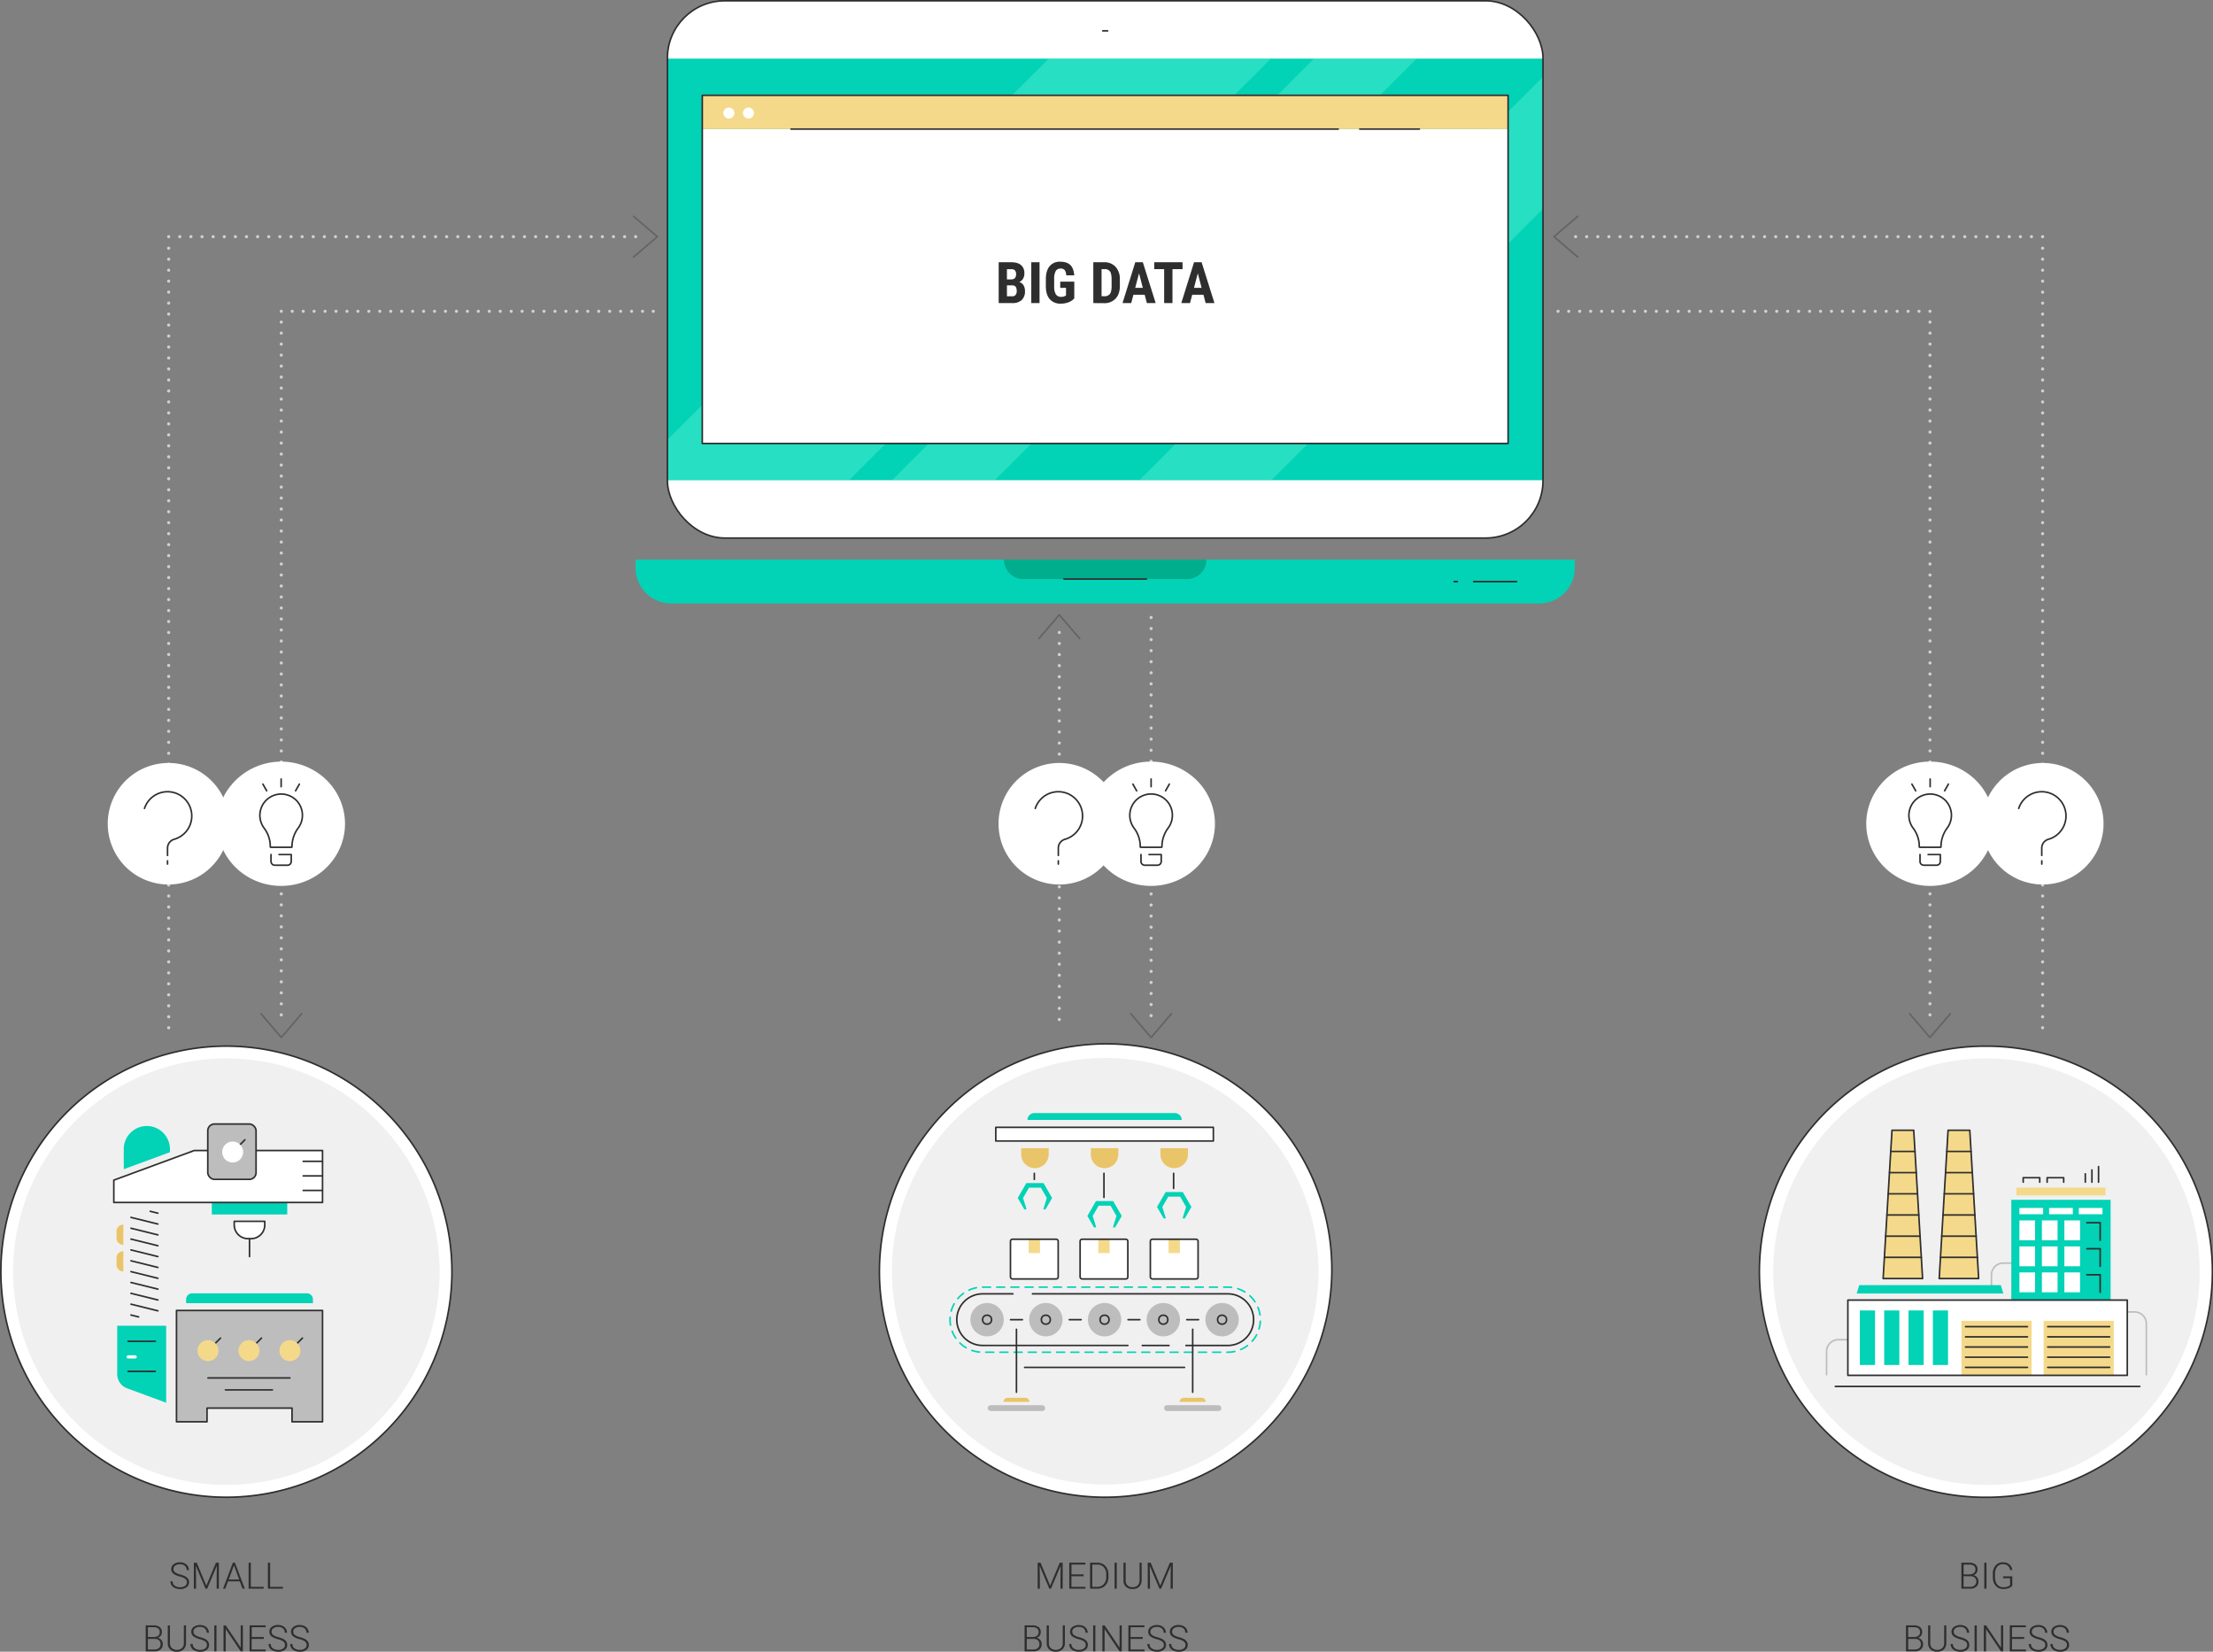
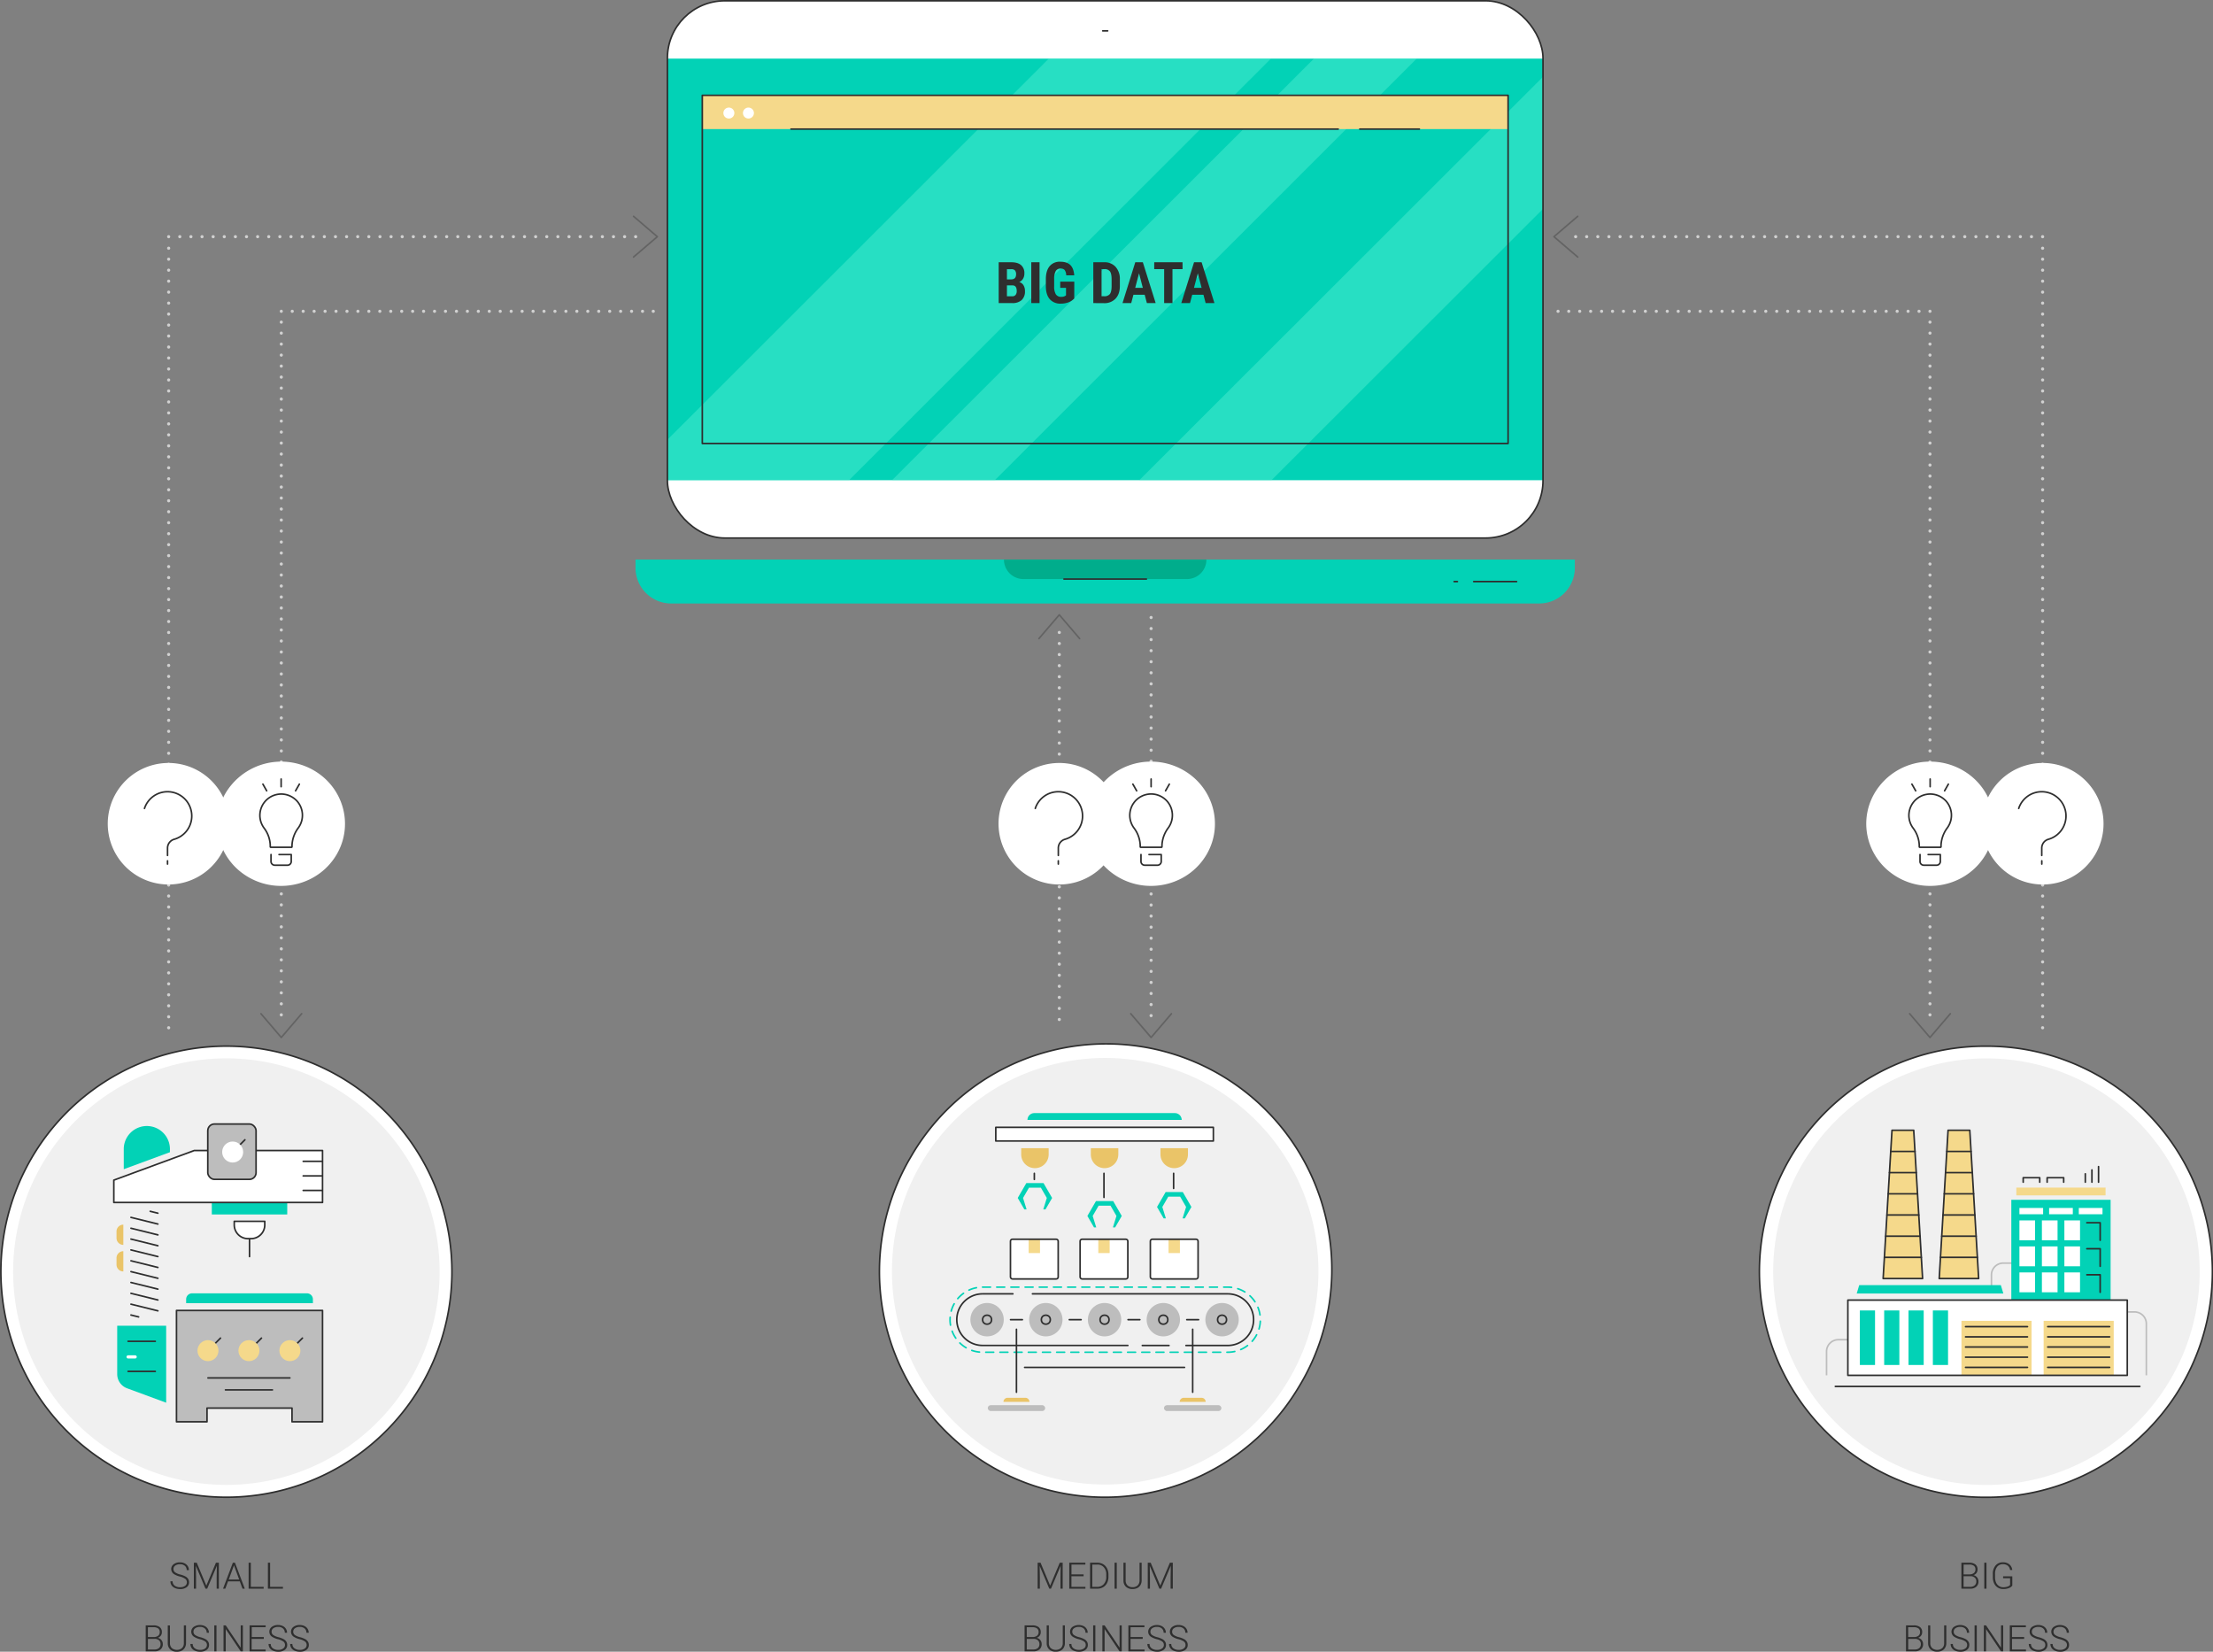
<svg xmlns="http://www.w3.org/2000/svg" id="Слой_1" data-name="Слой 1" viewBox="0 0 1401 1045.53">
  <rect x="0" y="0" width="1401" height="1045.53" fill="#808080" stroke="none" />
  <defs>
    <style>.cls-1,.cls-8{fill:#fff;}.cls-1,.cls-10,.cls-13,.cls-4{stroke:#2e2e2e;}.cls-1,.cls-10,.cls-11,.cls-13,.cls-15,.cls-16,.cls-17,.cls-18,.cls-19,.cls-20,.cls-21,.cls-3,.cls-4{stroke-linecap:round;stroke-linejoin:round;}.cls-2{fill:#f0f0f0;}.cls-11,.cls-12,.cls-15,.cls-16,.cls-17,.cls-18,.cls-19,.cls-20,.cls-21,.cls-3,.cls-4{fill:none;}.cls-3{stroke:#02d2b6;stroke-dasharray:4.99 3.99;}.cls-10,.cls-5{fill:#bdbdbd;}.cls-6{fill:#eac468;}.cls-7{fill:#02d2b6;}.cls-13,.cls-9{fill:#f5d98b;}.cls-11{stroke:#fff;}.cls-11,.cls-15,.cls-16,.cls-17,.cls-18,.cls-19,.cls-20{stroke-width:2px;}.cls-12{stroke:#bdbdbd;stroke-miterlimit:10;}.cls-14{fill:#2e2e2e;}.cls-15,.cls-16,.cls-17,.cls-18,.cls-19,.cls-20{stroke:#d1d1d1;}.cls-15{stroke-dasharray:0 7;}.cls-17{stroke-dasharray:0 6.95;}.cls-18{stroke-dasharray:0 7.04;}.cls-19{stroke-dasharray:0 6.96;}.cls-20{stroke-dasharray:0 6.93;}.cls-21{stroke:#636363;}.cls-22{opacity:0.4;}.cls-23{fill:#5ff2d6;}.cls-24{fill:#00ad8c;}</style>
  </defs>
  <title>1</title>
  <path class="cls-1" d="M626.56,927.68a142.77,142.77,0,0,0,195.69-49.75c.08-.11.14-.23.21-.34A142.79,142.79,0,1,0,577.18,731.34c-.11.21-.25.44-.38.65A142.77,142.77,0,0,0,626.56,927.68Z" />
  <path class="cls-2" d="M765.46,922.58A135,135,0,1,0,581.8,870.51,135,135,0,0,0,765.46,922.58Z" />
  <path class="cls-3" d="M622.05,814.75H777.3a20.6,20.6,0,0,1,0,41.2H622.05a20.6,20.6,0,0,1,0-41.2Z" />
  <path class="cls-4" d="M750.81,851.68H777.3a16.33,16.33,0,0,0,16.32-16.33h0A16.33,16.33,0,0,0,777.3,819H653.63" />
  <line class="cls-4" x1="723.16" y1="851.68" x2="740.07" y2="851.68" />
  <path class="cls-4" d="M641.24,819H622.05a16.33,16.33,0,0,0-16.32,16.33h0a16.33,16.33,0,0,0,16.32,16.33H714" />
  <circle class="cls-5" cx="773.66" cy="835.35" r="10.57" />
  <circle class="cls-4" cx="773.66" cy="835.35" r="2.84" />
  <circle class="cls-5" cx="736.47" cy="835.35" r="10.57" />
  <circle class="cls-4" cx="736.47" cy="835.35" r="2.84" />
  <circle class="cls-5" cx="699.28" cy="835.35" r="10.57" />
  <circle class="cls-4" cx="699.28" cy="835.35" r="2.84" />
  <circle class="cls-5" cx="662.09" cy="835.35" r="10.57" />
  <circle class="cls-4" cx="662.09" cy="835.35" r="2.84" />
  <circle class="cls-5" cx="624.9" cy="835.35" r="10.57" />
  <circle class="cls-4" cx="624.9" cy="835.35" r="2.84" />
  <rect class="cls-5" x="736.88" y="889.46" width="36.35" height="3.71" rx="1.85" ry="1.85" transform="translate(1510.12 1782.64) rotate(180)" />
  <path class="cls-6" d="M746.83,884.78h16.46a0,0,0,0,1,0,0v0a2.6,2.6,0,0,1-2.6,2.6H749.43a2.6,2.6,0,0,1-2.6-2.6v0A0,0,0,0,1,746.83,884.78Z" transform="translate(1510.12 1772.17) rotate(-180)" />
  <line class="cls-4" x1="755.06" y1="881.28" x2="755.06" y2="841.42" />
  <rect class="cls-5" x="625.32" y="889.46" width="36.35" height="3.71" rx="1.85" ry="1.85" transform="translate(1287 1782.64) rotate(-180)" />
  <path class="cls-6" d="M635.27,884.78h16.46a0,0,0,0,1,0,0v0a2.6,2.6,0,0,1-2.6,2.6H637.87a2.6,2.6,0,0,1-2.6-2.6v0A0,0,0,0,1,635.27,884.78Z" transform="translate(1287 1772.17) rotate(-180)" />
  <line class="cls-4" x1="643.5" y1="881.28" x2="643.5" y2="841.42" />
  <rect class="cls-1" x="630.41" y="713.59" width="137.74" height="8.64" transform="translate(1398.56 1435.83) rotate(-180)" />
  <path class="cls-7" d="M650.47,704.58h97.62a0,0,0,0,1,0,0v0a4.32,4.32,0,0,1-4.32,4.32h-89a4.32,4.32,0,0,1-4.32-4.32v0A0,0,0,0,1,650.47,704.58Z" transform="translate(1398.56 1413.49) rotate(-180)" />
  <rect class="cls-8" x="728.26" y="784.42" width="30.22" height="25.13" rx="1.22" ry="1.22" transform="translate(1486.74 1593.98) rotate(-180)" />
  <rect class="cls-9" x="739.78" y="784.42" width="7.19" height="8.76" />
  <rect class="cls-4" x="728.26" y="784.42" width="30.22" height="25.13" rx="1.22" ry="1.22" transform="translate(1486.74 1593.98) rotate(-180)" />
  <rect class="cls-8" x="683.79" y="784.42" width="30.22" height="25.13" rx="1.22" ry="1.22" transform="translate(1397.8 1593.98) rotate(-180)" />
  <rect class="cls-9" x="695.31" y="784.42" width="7.19" height="8.76" />
  <rect class="cls-4" x="683.79" y="784.42" width="30.22" height="25.13" rx="1.22" ry="1.22" transform="translate(1397.8 1593.98) rotate(-180)" />
  <rect class="cls-8" x="639.7" y="784.42" width="30.22" height="25.13" rx="1.22" ry="1.22" transform="translate(1309.62 1593.98) rotate(-180)" />
  <rect class="cls-9" x="651.21" y="784.42" width="7.19" height="8.76" />
  <rect class="cls-4" x="639.7" y="784.42" width="30.22" height="25.13" rx="1.22" ry="1.22" transform="translate(1309.62 1593.98) rotate(-180)" />
  <path class="cls-6" d="M655.19,726.82h0a8.7,8.7,0,0,1,8.7,8.7v3.93a0,0,0,0,1,0,0h-17.4a0,0,0,0,1,0,0v-3.93A8.7,8.7,0,0,1,655.19,726.82Z" transform="translate(1310.38 1466.26) rotate(180)" />
  <line class="cls-4" x1="654.81" y1="742.73" x2="654.81" y2="746.57" />
  <polygon class="cls-7" points="660.47 765.54 662.71 758.3 658.95 751.79 651.43 751.79 647.67 758.3 649.91 765.54 648.49 765.54 644.3 758.3 649.75 748.88 660.63 748.88 666.07 758.3 661.89 765.54 660.47 765.54" />
  <path class="cls-6" d="M743.37,726.82h0a8.7,8.7,0,0,1,8.7,8.7v3.93a0,0,0,0,1,0,0h-17.4a0,0,0,0,1,0,0v-3.93A8.7,8.7,0,0,1,743.37,726.82Z" transform="translate(1486.74 1466.26) rotate(-180)" />
  <line class="cls-4" x1="742.99" y1="742.73" x2="742.99" y2="752.26" />
  <polygon class="cls-7" points="748.65 771.24 750.89 764 747.13 757.49 739.61 757.49 735.85 764 738.09 771.24 736.67 771.24 732.49 764 737.93 754.57 748.81 754.57 754.26 764 750.08 771.24 748.65 771.24" />
  <path class="cls-6" d="M699.28,726.82h0a8.7,8.7,0,0,1,8.7,8.7v3.93a0,0,0,0,1,0,0h-17.4a0,0,0,0,1,0,0v-3.93a8.7,8.7,0,0,1,8.7-8.7Z" transform="translate(1398.56 1466.26) rotate(180)" />
  <line class="cls-4" x1="698.9" y1="742.73" x2="698.9" y2="757.95" />
  <polygon class="cls-7" points="704.56 776.93 706.8 769.69 703.04 763.18 695.52 763.18 691.76 769.69 694 776.93 692.58 776.93 688.4 769.69 693.84 760.27 704.72 760.27 710.16 769.69 705.98 776.93 704.56 776.93" />
  <line class="cls-4" x1="721.61" y1="835.35" x2="714.14" y2="835.35" />
  <line class="cls-4" x1="758.8" y1="835.35" x2="751.33" y2="835.35" />
  <line class="cls-4" x1="684.42" y1="835.35" x2="676.95" y2="835.35" />
  <line class="cls-4" x1="647.24" y1="835.35" x2="639.76" y2="835.35" />
  <line class="cls-4" x1="749.89" y1="865.56" x2="648.67" y2="865.56" />
  <path class="cls-1" d="M73.73,929.62A142.77,142.77,0,1,1,268,874.54,142.77,142.77,0,0,1,73.73,929.62Z" />
  <path class="cls-2" d="M77.53,922.82a135,135,0,1,1,183.65-52.07A135,135,0,0,1,77.53,922.82Z" />
  <rect class="cls-7" x="134.09" y="761.16" width="47.75" height="7.59" />
  <line class="cls-4" x1="157.96" y1="779.47" x2="157.96" y2="795.41" />
  <path class="cls-7" d="M107.58,729.34V727a14.62,14.62,0,0,0-29.23,0V740.1Z" />
  <path class="cls-7" d="M117.84,822.43v2.48h80.25v-2.48a3.76,3.76,0,0,0-3.76-3.76H121.6A3.76,3.76,0,0,0,117.84,822.43Z" />
  <polygon class="cls-10" points="111.73 829.51 111.73 899.99 131.06 899.99 131.06 891.31 184.87 891.31 184.87 899.99 204.19 899.99 204.19 829.51 111.73 829.51" />
  <polygon class="cls-1" points="72.06 747.01 122.97 728.27 204.19 728.27 204.19 761.16 72.06 761.16 72.06 747.01" />
  <path class="cls-6" d="M78.08,775.2h0a4.31,4.31,0,0,0-4.32,4.31v4.2A4.32,4.32,0,0,0,78.08,788h0Z" />
  <path class="cls-6" d="M78.08,792h0a4.31,4.31,0,0,0-4.32,4.31v4.2a4.31,4.31,0,0,0,4.32,4.32h0Z" />
  <path class="cls-1" d="M148.3,773.09h19.32a0,0,0,0,1,0,0v2.27a8.7,8.7,0,0,1-8.7,8.7H157a8.7,8.7,0,0,1-8.7-8.7v-2.27A0,0,0,0,1,148.3,773.09Z" />
  <line class="cls-4" x1="131.66" y1="854.95" x2="139.59" y2="847.01" />
  <circle class="cls-9" cx="131.66" cy="854.95" r="6.65" />
  <line class="cls-4" x1="157.6" y1="854.95" x2="165.53" y2="847.01" />
  <circle class="cls-9" cx="157.6" cy="854.95" r="6.65" />
  <line class="cls-4" x1="183.53" y1="854.95" x2="191.47" y2="847.01" />
  <circle class="cls-9" cx="183.53" cy="854.95" r="6.65" />
  <line class="cls-4" x1="82.91" y1="770.6" x2="99.96" y2="774.81" />
  <line class="cls-4" x1="82.91" y1="777.46" x2="99.96" y2="781.68" />
  <line class="cls-4" x1="95.1" y1="766.74" x2="99.96" y2="767.94" />
  <line class="cls-4" x1="82.91" y1="832.4" x2="87.76" y2="833.6" />
  <line class="cls-4" x1="82.91" y1="784.33" x2="99.96" y2="788.54" />
  <line class="cls-4" x1="82.91" y1="791.2" x2="99.96" y2="795.41" />
  <line class="cls-4" x1="82.91" y1="798.07" x2="99.96" y2="802.28" />
  <line class="cls-4" x1="82.91" y1="804.93" x2="99.96" y2="809.15" />
  <line class="cls-4" x1="82.91" y1="811.8" x2="99.96" y2="816.01" />
  <line class="cls-4" x1="82.91" y1="818.67" x2="99.96" y2="822.88" />
  <line class="cls-4" x1="82.91" y1="825.53" x2="99.96" y2="829.75" />
  <path class="cls-7" d="M105.2,839.18h-31v30.64a9.55,9.55,0,0,0,6.23,8.95l24.77,9.14Z" />
  <rect class="cls-10" x="131.54" y="711.49" width="30.57" height="35.04" rx="4.24" ry="4.24" />
  <line class="cls-4" x1="146.18" y1="730.35" x2="155.05" y2="721.48" />
  <circle class="cls-8" cx="147.3" cy="729.23" r="6.65" />
  <line class="cls-4" x1="203.72" y1="735.12" x2="191.94" y2="735.12" />
  <line class="cls-4" x1="203.72" y1="744.33" x2="191.94" y2="744.33" />
  <line class="cls-4" x1="203.72" y1="753.54" x2="191.94" y2="753.54" />
  <line class="cls-4" x1="131.66" y1="872.22" x2="183.53" y2="872.22" />
  <line class="cls-4" x1="142.73" y1="879.79" x2="172.46" y2="879.79" />
  <line class="cls-4" x1="81.09" y1="849.04" x2="98.31" y2="849.04" />
  <line class="cls-11" x1="81.09" y1="858.91" x2="85.58" y2="858.91" />
  <line class="cls-4" x1="81.09" y1="868.09" x2="98.31" y2="868.09" />
  <path class="cls-1" d="M1259.48,947.75A142.78,142.78,0,1,1,1256,662.22c.59,0,1.2,0,1.8,0a142.78,142.78,0,0,1,1.73,285.55Z" />
  <path class="cls-2" d="M1191.79,922.85a135,135,0,1,1,183.66-52.08A135,135,0,0,1,1191.79,922.85Z" />
  <path class="cls-12" d="M1156.35,870.58v-15.1a7.46,7.46,0,0,1,7.45-7.46H1170" />
  <path class="cls-12" d="M1260.75,814.75V807a7.45,7.45,0,0,1,7.45-7.46h6.23" />
  <path class="cls-12" d="M1358.8,870.58V837.91a7.46,7.46,0,0,0-7.46-7.45h-4.75" />
  <line class="cls-4" x1="1161.9" y1="877.6" x2="1354.67" y2="877.6" />
  <rect class="cls-7" x="1273.32" y="759.47" width="62.86" height="90.04" />
  <rect class="cls-9" x="1276.5" y="751.74" width="56.49" height="4.93" />
  <polygon class="cls-7" points="1268.27 818.78 1175.44 818.78 1177.03 813.49 1266.68 813.49 1268.27 818.78" />
  <rect class="cls-8" x="1169.84" y="822.96" width="176.89" height="47.62" />
  <rect class="cls-9" x="1293.77" y="836.07" width="44.38" height="34.51" />
  <rect class="cls-9" x="1241.76" y="836.07" width="44.38" height="34.51" />
  <rect class="cls-4" x="1169.84" y="822.96" width="176.89" height="47.62" />
  <polygon class="cls-13" points="1211.53 715.45 1197.78 715.45 1192.17 809.31 1217.15 809.31 1211.53 715.45" />
  <polygon class="cls-13" points="1247.03 715.45 1233.28 715.45 1227.67 809.31 1252.64 809.31 1247.03 715.45" />
  <line class="cls-4" x1="1216.34" y1="795.9" x2="1192.97" y2="795.9" />
  <line class="cls-4" x1="1215.54" y1="782.49" x2="1193.77" y2="782.49" />
  <line class="cls-4" x1="1214.74" y1="769.08" x2="1194.58" y2="769.08" />
  <line class="cls-4" x1="1213.94" y1="755.68" x2="1195.38" y2="755.68" />
  <line class="cls-4" x1="1213.14" y1="742.27" x2="1196.18" y2="742.27" />
  <line class="cls-4" x1="1212.34" y1="728.86" x2="1196.98" y2="728.86" />
  <line class="cls-4" x1="1251.84" y1="795.9" x2="1228.47" y2="795.9" />
  <line class="cls-4" x1="1251.04" y1="782.49" x2="1229.27" y2="782.49" />
  <line class="cls-4" x1="1250.24" y1="769.08" x2="1230.07" y2="769.08" />
  <line class="cls-4" x1="1249.44" y1="755.68" x2="1230.87" y2="755.68" />
  <line class="cls-4" x1="1248.63" y1="742.27" x2="1231.68" y2="742.27" />
  <line class="cls-4" x1="1247.83" y1="728.86" x2="1232.48" y2="728.86" />
  <rect class="cls-8" x="1278.45" y="772.51" width="9.91" height="12.57" />
  <rect class="cls-8" x="1292.68" y="772.51" width="9.91" height="12.57" />
  <rect class="cls-8" x="1306.91" y="772.51" width="9.91" height="12.57" />
  <polyline class="cls-4" points="1321.14 773.99 1329.57 773.99 1329.57 785.08" />
  <rect class="cls-8" x="1278.45" y="788.97" width="9.91" height="12.57" />
  <rect class="cls-8" x="1292.68" y="788.97" width="9.91" height="12.57" />
  <rect class="cls-8" x="1306.91" y="788.97" width="9.91" height="12.57" />
  <polyline class="cls-4" points="1321.14 790.45 1329.57 790.45 1329.57 801.55" />
  <rect class="cls-8" x="1278.45" y="805.44" width="9.91" height="12.57" />
  <rect class="cls-8" x="1292.68" y="805.44" width="9.91" height="12.57" />
  <rect class="cls-8" x="1306.91" y="805.44" width="9.91" height="12.57" />
  <polyline class="cls-4" points="1321.14 806.92 1329.57 806.92 1329.57 818.01" />
  <rect class="cls-8" x="1278.45" y="764.64" width="15" height="3.97" />
  <rect class="cls-8" x="1297.25" y="764.64" width="15" height="3.97" />
  <rect class="cls-8" x="1316.05" y="764.64" width="15" height="3.97" />
  <polyline class="cls-4" points="1291.31 748.31 1291.31 745.48 1280.84 745.48 1280.84 748.31" />
  <polyline class="cls-4" points="1306.47 748.31 1306.47 745.48 1296 745.48 1296 748.31" />
  <line class="cls-4" x1="1328.54" y1="748.31" x2="1328.54" y2="738.45" />
  <line class="cls-4" x1="1324.35" y1="748.31" x2="1324.35" y2="740.55" />
  <line class="cls-4" x1="1320.16" y1="748.31" x2="1320.16" y2="743.01" />
  <line class="cls-4" x1="1244.35" y1="839.77" x2="1283.55" y2="839.77" />
  <line class="cls-4" x1="1244.35" y1="846.21" x2="1283.55" y2="846.21" />
  <line class="cls-4" x1="1244.35" y1="852.65" x2="1283.55" y2="852.65" />
  <line class="cls-4" x1="1244.35" y1="859.09" x2="1283.55" y2="859.09" />
  <line class="cls-4" x1="1244.35" y1="865.53" x2="1283.55" y2="865.53" />
  <line class="cls-4" x1="1296.37" y1="839.77" x2="1335.56" y2="839.77" />
  <line class="cls-4" x1="1296.37" y1="846.21" x2="1335.56" y2="846.21" />
  <line class="cls-4" x1="1296.37" y1="852.65" x2="1335.56" y2="852.65" />
  <line class="cls-4" x1="1296.37" y1="859.09" x2="1335.56" y2="859.09" />
  <line class="cls-4" x1="1296.37" y1="865.53" x2="1335.56" y2="865.53" />
  <rect class="cls-7" x="1177.43" y="829.51" width="9.61" height="34.51" />
  <rect class="cls-7" x="1192.83" y="829.51" width="9.61" height="34.51" />
  <rect class="cls-7" x="1208.24" y="829.51" width="9.61" height="34.51" />
  <rect class="cls-7" x="1223.65" y="829.51" width="9.61" height="34.51" />
  <path class="cls-14" d="M118.31,1001.59a2.66,2.66,0,0,0-1-2.17,10.18,10.18,0,0,0-3.52-1.51,12.33,12.33,0,0,1-3.73-1.57,3.78,3.78,0,0,1-.11-6.2,6.35,6.35,0,0,1,4-1.19,6.61,6.61,0,0,1,2.93.64,4.86,4.86,0,0,1,2,1.76,4.65,4.65,0,0,1,.71,2.52h-1.4a3.5,3.5,0,0,0-1.15-2.72,4.53,4.53,0,0,0-3.1-1,4.91,4.91,0,0,0-3,.84,2.66,2.66,0,0,0-1.12,2.2,2.5,2.5,0,0,0,1,2.05,9.18,9.18,0,0,0,3.22,1.4,15.1,15.1,0,0,1,3.36,1.25,5,5,0,0,1,1.72,1.56,3.9,3.9,0,0,1,.57,2.13,3.72,3.72,0,0,1-1.55,3.12,6.59,6.59,0,0,1-4.1,1.18,8.1,8.1,0,0,1-3.19-.62,5,5,0,0,1-2.21-1.74,4.53,4.53,0,0,1-.75-2.57h1.39a3.31,3.31,0,0,0,1.3,2.75,5.51,5.51,0,0,0,3.46,1,5.19,5.19,0,0,0,3.09-.84A2.67,2.67,0,0,0,118.31,1001.59Z" />
  <path class="cls-14" d="M124.55,989.18l6.07,14.52,6.09-14.52h1.85v16.45h-1.39v-7.16l.12-7.35-6.13,14.51h-1.07L124,991.18l.12,7.24v7.21h-1.39V989.18Z" />
  <path class="cls-14" d="M151.82,1001h-7.47l-1.7,4.62H141.2l6.22-16.45h1.33l6.22,16.45h-1.44Zm-7-1.17h6.6l-3.3-9Z" />
  <path class="cls-14" d="M158.79,1004.46h8.13v1.17h-9.53V989.18h1.4Z" />
  <path class="cls-14" d="M171,1004.46h8.13v1.17h-9.53V989.18H171Z" />
  <path class="cls-14" d="M92.25,1045.3v-16.45h4.86a6.31,6.31,0,0,1,4,1.09,3.88,3.88,0,0,1,1.37,3.22,3.61,3.61,0,0,1-.7,2.22,3.78,3.78,0,0,1-1.9,1.35,4,4,0,0,1,3.19,3.94,4.26,4.26,0,0,1-1.41,3.4,5.77,5.77,0,0,1-3.92,1.23Zm1.39-9.07h3.8a4.33,4.33,0,0,0,2.69-.82,2.81,2.81,0,0,0,1-2.3,2.74,2.74,0,0,0-1-2.33,4.93,4.93,0,0,0-3-.76H93.64Zm0,1.17v6.72h4.17a4.2,4.2,0,0,0,2.83-.9,3.17,3.17,0,0,0,1-2.52,3.07,3.07,0,0,0-1-2.41,4,4,0,0,0-2.77-.89Z" />
  <path class="cls-14" d="M117.77,1028.85v11.23A5.62,5.62,0,0,1,117,1043a4.78,4.78,0,0,1-2,1.89,6.49,6.49,0,0,1-3,.67,6,6,0,0,1-4.17-1.42,5.24,5.24,0,0,1-1.62-3.93v-11.33h1.38V1040a4.27,4.27,0,0,0,1.19,3.22,5.08,5.08,0,0,0,6.44,0,4.31,4.31,0,0,0,1.18-3.21v-11.14Z" />
  <path class="cls-14" d="M131,1041.25a2.66,2.66,0,0,0-1-2.16,10.27,10.27,0,0,0-3.52-1.51,12.33,12.33,0,0,1-3.73-1.57,3.8,3.8,0,0,1-.12-6.21,7.19,7.19,0,0,1,6.91-.54,4.79,4.79,0,0,1,2,1.76,4.65,4.65,0,0,1,.71,2.52h-1.4a3.47,3.47,0,0,0-1.16-2.72,4.5,4.5,0,0,0-3.09-1,4.91,4.91,0,0,0-3,.84,2.62,2.62,0,0,0-1.12,2.2,2.5,2.5,0,0,0,1,2.05,9.37,9.37,0,0,0,3.22,1.4,15.19,15.19,0,0,1,3.35,1.25,4.69,4.69,0,0,1,1.72,1.56,3.82,3.82,0,0,1,.58,2.13,3.71,3.71,0,0,1-1.56,3.12,6.62,6.62,0,0,1-4.09,1.18,8,8,0,0,1-3.2-.63,4.85,4.85,0,0,1-2.2-1.74,4.48,4.48,0,0,1-.75-2.56H122a3.25,3.25,0,0,0,1.3,2.74,5.52,5.52,0,0,0,3.46,1,5.07,5.07,0,0,0,3.08-.85A2.63,2.63,0,0,0,131,1041.25Z" />
  <path class="cls-14" d="M137.05,1045.3h-1.39v-16.45h1.39Z" />
  <path class="cls-14" d="M153.76,1045.3h-1.38l-9.47-14.08v14.08h-1.4v-16.45h1.4l9.48,14.09v-14.09h1.37Z" />
  <path class="cls-14" d="M167,1037.41h-7.69v6.71h8.85v1.18H158v-16.45h10.18V1030h-8.79v6.22H167Z" />
  <path class="cls-14" d="M180.43,1041.25a2.66,2.66,0,0,0-1-2.16,10.36,10.36,0,0,0-3.52-1.51,12.22,12.22,0,0,1-3.73-1.57,3.8,3.8,0,0,1-.12-6.21,6.43,6.43,0,0,1,4-1.18,6.51,6.51,0,0,1,2.94.64,4.71,4.71,0,0,1,2,1.76,4.58,4.58,0,0,1,.72,2.52h-1.41a3.46,3.46,0,0,0-1.15-2.72,4.51,4.51,0,0,0-3.1-1,4.88,4.88,0,0,0-3,.84,2.62,2.62,0,0,0-1.12,2.2,2.49,2.49,0,0,0,1,2.05,9.52,9.52,0,0,0,3.23,1.4,15.19,15.19,0,0,1,3.35,1.25,4.77,4.77,0,0,1,1.72,1.56,3.82,3.82,0,0,1,.58,2.13,3.71,3.71,0,0,1-1.56,3.12,6.62,6.62,0,0,1-4.09,1.18,8,8,0,0,1-3.2-.63,4.85,4.85,0,0,1-2.2-1.74,4.48,4.48,0,0,1-.75-2.56h1.39a3.25,3.25,0,0,0,1.3,2.74,5.5,5.5,0,0,0,3.46,1,5.07,5.07,0,0,0,3.08-.85A2.63,2.63,0,0,0,180.43,1041.25Z" />
  <path class="cls-14" d="M194.14,1041.25a2.66,2.66,0,0,0-1-2.16,10.2,10.2,0,0,0-3.51-1.51,12.22,12.22,0,0,1-3.73-1.57,3.8,3.8,0,0,1-.12-6.21,6.43,6.43,0,0,1,4-1.18,6.51,6.51,0,0,1,2.94.64,4.71,4.71,0,0,1,2,1.76,4.58,4.58,0,0,1,.72,2.52H194a3.46,3.46,0,0,0-1.15-2.72,4.51,4.51,0,0,0-3.1-1,4.88,4.88,0,0,0-3,.84,2.62,2.62,0,0,0-1.12,2.2,2.49,2.49,0,0,0,1,2.05,9.43,9.43,0,0,0,3.23,1.4,15.19,15.19,0,0,1,3.35,1.25,4.77,4.77,0,0,1,1.72,1.56,3.9,3.9,0,0,1,.58,2.13,3.71,3.71,0,0,1-1.56,3.12,6.62,6.62,0,0,1-4.09,1.18,8,8,0,0,1-3.2-.63,4.79,4.79,0,0,1-2.2-1.74,4.48,4.48,0,0,1-.75-2.56h1.39a3.25,3.25,0,0,0,1.3,2.74,5.5,5.5,0,0,0,3.46,1,5.09,5.09,0,0,0,3.08-.85A2.63,2.63,0,0,0,194.14,1041.25Z" />
  <path class="cls-14" d="M658.75,989.18l6.07,14.52,6.09-14.52h1.85v16.45h-1.39v-7.16l.11-7.35-6.12,14.51h-1.07l-6.11-14.45.12,7.24v7.21h-1.39V989.18Z" />
  <path class="cls-14" d="M686,997.75h-7.7v6.71h8.85v1.17H676.93V989.18h10.19v1.18h-8.8v6.21H686Z" />
  <path class="cls-14" d="M690.1,1005.63V989.18h4.6a7.2,7.2,0,0,1,3.63.92,6.44,6.44,0,0,1,2.5,2.64,8.29,8.29,0,0,1,.9,3.91v1.51a8.38,8.38,0,0,1-.89,3.91,6.42,6.42,0,0,1-2.52,2.64,7.44,7.44,0,0,1-3.72.92Zm1.39-15.27v14.1h3.12a5.38,5.38,0,0,0,4.17-1.73,6.64,6.64,0,0,0,1.57-4.66v-1.45a6.54,6.54,0,0,0-1.55-4.55,5.27,5.27,0,0,0-4.08-1.71Z" />
  <path class="cls-14" d="M707,1005.63h-1.39V989.18H707Z" />
  <path class="cls-14" d="M722.75,989.18v11.23a5.71,5.71,0,0,1-.73,2.89,4.83,4.83,0,0,1-2,1.9,6.61,6.61,0,0,1-3,.66,6,6,0,0,1-4.16-1.42,5.15,5.15,0,0,1-1.62-3.93V989.18h1.38v11.13a4.29,4.29,0,0,0,1.18,3.23,4.46,4.46,0,0,0,3.22,1.14,4.41,4.41,0,0,0,3.22-1.15,4.31,4.31,0,0,0,1.18-3.21V989.18Z" />
  <path class="cls-14" d="M728.47,989.18l6.07,14.52,6.09-14.52h1.85v16.45h-1.39v-7.16l.12-7.35-6.13,14.51H734l-6.11-14.45.12,7.24v7.21h-1.39V989.18Z" />
  <path class="cls-14" d="M648.64,1045.3v-16.45h4.86a6.31,6.31,0,0,1,4,1.09,3.88,3.88,0,0,1,1.37,3.22,3.61,3.61,0,0,1-.7,2.22,3.78,3.78,0,0,1-1.9,1.35,4,4,0,0,1,3.19,3.94,4.26,4.26,0,0,1-1.41,3.4,5.77,5.77,0,0,1-3.92,1.23Zm1.39-9.07h3.8a4.33,4.33,0,0,0,2.69-.82,2.81,2.81,0,0,0,1-2.3,2.74,2.74,0,0,0-1-2.33,4.93,4.93,0,0,0-3-.76H650Zm0,1.17v6.72h4.17a4.2,4.2,0,0,0,2.83-.9,3.16,3.16,0,0,0,1-2.52,3.06,3.06,0,0,0-1-2.41,4,4,0,0,0-2.77-.89Z" />
  <path class="cls-14" d="M674.16,1028.85v11.23a5.62,5.62,0,0,1-.74,2.89,4.78,4.78,0,0,1-2,1.89,6.49,6.49,0,0,1-3,.67,6,6,0,0,1-4.17-1.42,5.24,5.24,0,0,1-1.62-3.93v-11.33H664V1040a4.27,4.27,0,0,0,1.19,3.22,5.08,5.08,0,0,0,6.44,0,4.31,4.31,0,0,0,1.18-3.21v-11.14Z" />
  <path class="cls-14" d="M687.35,1041.25a2.66,2.66,0,0,0-1-2.16,10.27,10.27,0,0,0-3.52-1.51,12.33,12.33,0,0,1-3.73-1.57,3.8,3.8,0,0,1-.12-6.21,7.19,7.19,0,0,1,6.91-.54,4.79,4.79,0,0,1,2,1.76,4.65,4.65,0,0,1,.71,2.52h-1.4a3.47,3.47,0,0,0-1.16-2.72,4.5,4.5,0,0,0-3.09-1,4.91,4.91,0,0,0-3,.84,2.62,2.62,0,0,0-1.12,2.2,2.5,2.5,0,0,0,1,2.05,9.37,9.37,0,0,0,3.22,1.4,15.19,15.19,0,0,1,3.35,1.25,4.69,4.69,0,0,1,1.72,1.56,3.82,3.82,0,0,1,.58,2.13,3.71,3.71,0,0,1-1.56,3.12,6.62,6.62,0,0,1-4.09,1.18,8,8,0,0,1-3.2-.63,4.85,4.85,0,0,1-2.2-1.74,4.48,4.48,0,0,1-.75-2.56h1.39a3.25,3.25,0,0,0,1.3,2.74,5.52,5.52,0,0,0,3.46,1,5.07,5.07,0,0,0,3.08-.85A2.63,2.63,0,0,0,687.35,1041.25Z" />
  <path class="cls-14" d="M693.44,1045.3h-1.39v-16.45h1.39Z" />
  <path class="cls-14" d="M710.15,1045.3h-1.39l-9.46-14.08v14.08h-1.4v-16.45h1.4l9.48,14.09v-14.09h1.37Z" />
  <path class="cls-14" d="M723.42,1037.41h-7.69v6.71h8.85v1.18H714.34v-16.45h10.18V1030h-8.79v6.22h7.69Z" />
  <path class="cls-14" d="M736.82,1041.25a2.66,2.66,0,0,0-1-2.16,10.27,10.27,0,0,0-3.52-1.51,12.22,12.22,0,0,1-3.73-1.57,3.8,3.8,0,0,1-.12-6.21,7.19,7.19,0,0,1,6.91-.54,4.71,4.71,0,0,1,2,1.76,4.58,4.58,0,0,1,.72,2.52h-1.41a3.46,3.46,0,0,0-1.15-2.72,4.51,4.51,0,0,0-3.1-1,4.9,4.9,0,0,0-3,.84,2.62,2.62,0,0,0-1.12,2.2,2.47,2.47,0,0,0,1,2.05,9.37,9.37,0,0,0,3.22,1.4,15.19,15.19,0,0,1,3.35,1.25,4.77,4.77,0,0,1,1.72,1.56,3.82,3.82,0,0,1,.58,2.13,3.71,3.71,0,0,1-1.56,3.12,6.62,6.62,0,0,1-4.09,1.18,8,8,0,0,1-3.2-.63,4.85,4.85,0,0,1-2.2-1.74,4.48,4.48,0,0,1-.75-2.56h1.39a3.25,3.25,0,0,0,1.3,2.74,5.5,5.5,0,0,0,3.46,1,5.07,5.07,0,0,0,3.08-.85A2.63,2.63,0,0,0,736.82,1041.25Z" />
  <path class="cls-14" d="M750.52,1041.25a2.63,2.63,0,0,0-1-2.16,10.2,10.2,0,0,0-3.51-1.51,12.22,12.22,0,0,1-3.73-1.57,3.8,3.8,0,0,1-.12-6.21,6.43,6.43,0,0,1,4-1.18,6.51,6.51,0,0,1,2.94.64,4.71,4.71,0,0,1,2,1.76,4.57,4.57,0,0,1,.71,2.52h-1.4a3.46,3.46,0,0,0-1.15-2.72,4.51,4.51,0,0,0-3.1-1,4.88,4.88,0,0,0-3,.84,2.62,2.62,0,0,0-1.12,2.2,2.49,2.49,0,0,0,1,2.05,9.43,9.43,0,0,0,3.23,1.4,15.19,15.19,0,0,1,3.35,1.25,4.77,4.77,0,0,1,1.72,1.56,3.9,3.9,0,0,1,.58,2.13,3.71,3.71,0,0,1-1.56,3.12,6.62,6.62,0,0,1-4.09,1.18,8,8,0,0,1-3.2-.63,4.79,4.79,0,0,1-2.2-1.74,4.48,4.48,0,0,1-.75-2.56h1.39a3.25,3.25,0,0,0,1.3,2.74,5.5,5.5,0,0,0,3.46,1,5.09,5.09,0,0,0,3.08-.85A2.63,2.63,0,0,0,750.52,1041.25Z" />
  <path class="cls-14" d="M1241.71,1005.63V989.18h4.86a6.29,6.29,0,0,1,4,1.09,3.85,3.85,0,0,1,1.37,3.22,3.66,3.66,0,0,1-.69,2.22,3.81,3.81,0,0,1-1.91,1.35,4,4,0,0,1,3.19,3.94,4.29,4.29,0,0,1-1.41,3.41,5.79,5.79,0,0,1-3.91,1.22Zm1.39-9.07h3.8a4.3,4.3,0,0,0,2.7-.82,2.82,2.82,0,0,0,1-2.29,2.75,2.75,0,0,0-1-2.34,4.91,4.91,0,0,0-3-.75h-3.47Zm0,1.17v6.73h4.17a4.18,4.18,0,0,0,2.83-.91,3.17,3.17,0,0,0,1.05-2.52,3,3,0,0,0-1-2.41,4,4,0,0,0-2.76-.89Z" />
  <path class="cls-14" d="M1257.59,1005.63h-1.39V989.18h1.39Z" />
  <path class="cls-14" d="M1273.94,1003.68a4.7,4.7,0,0,1-2.27,1.6,9.68,9.68,0,0,1-3.45.58,6.4,6.4,0,0,1-3.44-.93,6.19,6.19,0,0,1-2.33-2.62,8.79,8.79,0,0,1-.83-3.89v-2.08a7.89,7.89,0,0,1,1.73-5.4,5.85,5.85,0,0,1,4.64-2,6.17,6.17,0,0,1,4.09,1.3,5.31,5.31,0,0,1,1.84,3.56h-1.39a4.26,4.26,0,0,0-1.47-2.75,4.77,4.77,0,0,0-3.06-.93,4.48,4.48,0,0,0-3.65,1.64,7.07,7.07,0,0,0-1.34,4.62v2a8.23,8.23,0,0,0,.63,3.32,5.13,5.13,0,0,0,1.83,2.23,4.85,4.85,0,0,0,2.75.79,7.77,7.77,0,0,0,3.08-.56,3.31,3.31,0,0,0,1.24-.87V999h-4.42v-1.18h5.82Z" />
  <path class="cls-14" d="M1206.65,1045.3v-16.45h4.86a6.29,6.29,0,0,1,4,1.09,3.85,3.85,0,0,1,1.37,3.22,3.66,3.66,0,0,1-.69,2.22,3.81,3.81,0,0,1-1.91,1.35,4,4,0,0,1,3.19,3.94,4.26,4.26,0,0,1-1.41,3.4,5.75,5.75,0,0,1-3.91,1.23Zm1.39-9.07h3.8a4.36,4.36,0,0,0,2.7-.82,2.83,2.83,0,0,0,1-2.3,2.74,2.74,0,0,0-1-2.33,4.91,4.91,0,0,0-3-.76H1208Zm0,1.17v6.72h4.17a4.18,4.18,0,0,0,2.83-.9,3.17,3.17,0,0,0,1-2.52,3,3,0,0,0-1-2.41,4,4,0,0,0-2.76-.89Z" />
  <path class="cls-14" d="M1232.17,1028.85v11.23a5.61,5.61,0,0,1-.73,2.89,4.78,4.78,0,0,1-2,1.89,6.56,6.56,0,0,1-3,.67,6,6,0,0,1-4.16-1.42,5.24,5.24,0,0,1-1.62-3.93v-11.33H1222V1040a4.27,4.27,0,0,0,1.18,3.22,5.08,5.08,0,0,0,6.44,0,4.27,4.27,0,0,0,1.18-3.21v-11.14Z" />
  <path class="cls-14" d="M1245.36,1041.25a2.66,2.66,0,0,0-1-2.16,10.2,10.2,0,0,0-3.51-1.51,12.1,12.1,0,0,1-3.73-1.57,3.79,3.79,0,0,1-.12-6.21,7.17,7.17,0,0,1,6.9-.54,4.73,4.73,0,0,1,2,1.76,4.65,4.65,0,0,1,.71,2.52h-1.4a3.46,3.46,0,0,0-1.15-2.72,4.51,4.51,0,0,0-3.1-1,4.91,4.91,0,0,0-3,.84,2.64,2.64,0,0,0-1.11,2.2,2.49,2.49,0,0,0,1,2.05,9.37,9.37,0,0,0,3.22,1.4,15.1,15.1,0,0,1,3.36,1.25,4.86,4.86,0,0,1,1.72,1.56,3.9,3.9,0,0,1,.57,2.13,3.72,3.72,0,0,1-1.55,3.12,6.65,6.65,0,0,1-4.1,1.18,7.93,7.93,0,0,1-3.19-.63,4.79,4.79,0,0,1-2.2-1.74,4.41,4.41,0,0,1-.76-2.56h1.39a3.28,3.28,0,0,0,1.3,2.74,5.52,5.52,0,0,0,3.46,1,5.12,5.12,0,0,0,3.09-.85A2.65,2.65,0,0,0,1245.36,1041.25Z" />
  <path class="cls-14" d="M1251.45,1045.3h-1.39v-16.45h1.39Z" />
  <path class="cls-14" d="M1268.17,1045.3h-1.39l-9.46-14.08v14.08h-1.4v-16.45h1.4l9.47,14.09v-14.09h1.38Z" />
  <path class="cls-14" d="M1281.44,1037.41h-7.7v6.71h8.85v1.18h-10.24v-16.45h10.18V1030h-8.79v6.22h7.7Z" />
  <path class="cls-14" d="M1294.83,1041.25a2.66,2.66,0,0,0-1-2.16,10.18,10.18,0,0,0-3.52-1.51,12.14,12.14,0,0,1-3.72-1.57,3.79,3.79,0,0,1-.12-6.21,7.17,7.17,0,0,1,6.9-.54,4.79,4.79,0,0,1,2,1.76,4.65,4.65,0,0,1,.71,2.52h-1.4a3.5,3.5,0,0,0-1.15-2.72,4.53,4.53,0,0,0-3.1-1,4.91,4.91,0,0,0-3,.84,2.65,2.65,0,0,0-1.12,2.2,2.5,2.5,0,0,0,1,2.05,9.37,9.37,0,0,0,3.22,1.4,15.1,15.1,0,0,1,3.36,1.25,4.86,4.86,0,0,1,1.72,1.56,3.9,3.9,0,0,1,.57,2.13,3.72,3.72,0,0,1-1.55,3.12,6.65,6.65,0,0,1-4.1,1.18,7.93,7.93,0,0,1-3.19-.63,4.82,4.82,0,0,1-2.21-1.74,4.48,4.48,0,0,1-.75-2.56h1.39a3.28,3.28,0,0,0,1.3,2.74,5.52,5.52,0,0,0,3.46,1,5.12,5.12,0,0,0,3.09-.85A2.65,2.65,0,0,0,1294.83,1041.25Z" />
  <path class="cls-14" d="M1308.54,1041.25a2.66,2.66,0,0,0-1-2.16,10.18,10.18,0,0,0-3.52-1.51,12.14,12.14,0,0,1-3.72-1.57,3.79,3.79,0,0,1-.12-6.21,7.17,7.17,0,0,1,6.9-.54,4.73,4.73,0,0,1,2,1.76,4.65,4.65,0,0,1,.71,2.52h-1.4a3.5,3.5,0,0,0-1.15-2.72,4.53,4.53,0,0,0-3.1-1,4.91,4.91,0,0,0-3,.84,2.65,2.65,0,0,0-1.12,2.2,2.5,2.5,0,0,0,1,2.05,9.37,9.37,0,0,0,3.22,1.4,15.1,15.1,0,0,1,3.36,1.25,4.86,4.86,0,0,1,1.72,1.56,3.9,3.9,0,0,1,.57,2.13,3.72,3.72,0,0,1-1.55,3.12,6.65,6.65,0,0,1-4.1,1.18,7.93,7.93,0,0,1-3.19-.63,4.82,4.82,0,0,1-2.21-1.74,4.48,4.48,0,0,1-.75-2.56h1.39a3.28,3.28,0,0,0,1.3,2.74,5.52,5.52,0,0,0,3.46,1,5.12,5.12,0,0,0,3.09-.85A2.65,2.65,0,0,0,1308.54,1041.25Z" />
  <line class="cls-15" x1="670.61" y1="400.34" x2="670.61" y2="652.02" />
  <line class="cls-15" x1="728.74" y1="390.87" x2="728.74" y2="645.52" />
  <path class="cls-8" d="M651.86,555a38.46,38.46,0,1,1,52.34-14.84A38.45,38.45,0,0,1,651.86,555Z" />
  <path class="cls-4" d="M655.41,511.73a15.35,15.35,0,1,1,18.83,19.53A5.8,5.8,0,0,0,670,536.8v4.67" />
  <line class="cls-4" x1="669.99" y1="544.9" x2="669.99" y2="546.96" />
  <path class="cls-8" d="M709,555.79c-19.5-10.59-26.49-34.55-15.6-53.52a40.66,40.66,0,0,1,35.35-20.17,41.07,41.07,0,0,1,19.66,5c19.51,10.59,26.49,34.55,15.61,53.51S728.53,566.37,709,555.79Z" />
  <path class="cls-4" d="M738.21,506.48A13.49,13.49,0,0,0,718,524.25a19.29,19.29,0,0,1,3.86,11.62V536a.32.32,0,0,0,.32.32h13.1a.32.32,0,0,0,.32-.32v-.16a18.92,18.92,0,0,1,.26-3.11,19.87,19.87,0,0,1,3.71-8.66,13.5,13.5,0,0,0-1.37-17.62Z" />
  <path class="cls-4" d="M722.33,540.93v4.36a2.37,2.37,0,0,0,2.38,2.38h8.06a2.38,2.38,0,0,0,2.38-2.38v-4.36h-7.72" />
  <line class="cls-4" x1="728.74" y1="497.97" x2="728.74" y2="493.12" />
  <line class="cls-4" x1="719.59" y1="500.58" x2="717.2" y2="496.36" />
  <line class="cls-4" x1="737.88" y1="500.58" x2="740.28" y2="496.36" />
  <line class="cls-16" x1="106.78" y1="650.57" x2="106.78" y2="650.57" />
  <line class="cls-17" x1="106.78" y1="643.62" x2="106.78" y2="153.3" />
  <line class="cls-16" x1="106.78" y1="149.82" x2="106.78" y2="149.82" />
  <line class="cls-18" x1="113.82" y1="149.82" x2="398.89" y2="149.82" />
  <line class="cls-16" x1="402.41" y1="149.82" x2="402.41" y2="149.82" />
  <line class="cls-16" x1="178.08" y1="642.38" x2="178.08" y2="642.38" />
  <line class="cls-19" x1="178.08" y1="635.42" x2="178.08" y2="200.52" />
  <line class="cls-16" x1="178.08" y1="197.04" x2="178.08" y2="197.04" />
  <line class="cls-20" x1="185.01" y1="197.04" x2="410.1" y2="197.04" />
  <line class="cls-16" x1="413.56" y1="197.04" x2="413.56" y2="197.04" />
  <path class="cls-8" d="M87.93,555a38.46,38.46,0,1,1,52.33-14.84A38.46,38.46,0,0,1,87.93,555Z" />
  <path class="cls-4" d="M91.47,511.73a15.35,15.35,0,1,1,18.83,19.53,5.79,5.79,0,0,0-4.24,5.54v4.67" />
  <line class="cls-4" x1="106.06" y1="544.9" x2="106.06" y2="546.96" />
  <path class="cls-8" d="M158.27,555.79c-19.5-10.59-26.49-34.55-15.6-53.52a41.09,41.09,0,0,1,55-15.17c19.51,10.59,26.49,34.55,15.61,53.51S177.77,566.37,158.27,555.79Z" />
  <path class="cls-4" d="M187.45,506.48a13.49,13.49,0,0,0-20.2,17.77,19.22,19.22,0,0,1,3.86,11.62V536a.32.32,0,0,0,.32.32h13.1a.32.32,0,0,0,.32-.32v-.16a18.92,18.92,0,0,1,.26-3.11,19.87,19.87,0,0,1,3.71-8.66,13.5,13.5,0,0,0-1.37-17.62Z" />
  <path class="cls-4" d="M171.57,540.93v4.36a2.38,2.38,0,0,0,2.38,2.38H182a2.38,2.38,0,0,0,2.38-2.38v-4.36h-7.72" />
  <line class="cls-4" x1="177.98" y1="497.97" x2="177.98" y2="493.12" />
  <line class="cls-4" x1="168.83" y1="500.58" x2="166.44" y2="496.36" />
  <line class="cls-4" x1="187.12" y1="500.58" x2="189.52" y2="496.36" />
  <polyline class="cls-21" points="401.09 162.7 416.14 149.82 401.09 136.93" />
  <polyline class="cls-21" points="165.2 641.67 178.08 656.72 190.97 641.67" />
  <line class="cls-16" x1="1293.13" y1="650.57" x2="1293.13" y2="650.57" />
  <line class="cls-17" x1="1293.13" y1="643.62" x2="1293.13" y2="153.3" />
  <line class="cls-16" x1="1293.13" y1="149.82" x2="1293.13" y2="149.82" />
  <line class="cls-18" x1="1286.09" y1="149.82" x2="1001.02" y2="149.82" />
  <line class="cls-16" x1="997.5" y1="149.82" x2="997.5" y2="149.82" />
  <line class="cls-16" x1="1221.82" y1="642.38" x2="1221.82" y2="642.38" />
  <line class="cls-19" x1="1221.82" y1="635.42" x2="1221.82" y2="200.52" />
  <line class="cls-16" x1="1221.82" y1="197.04" x2="1221.82" y2="197.04" />
  <line class="cls-20" x1="1214.9" y1="197.04" x2="989.81" y2="197.04" />
  <line class="cls-16" x1="986.35" y1="197.04" x2="986.35" y2="197.04" />
  <path class="cls-8" d="M1274.49,555a38.46,38.46,0,1,1,52.34-14.84A38.45,38.45,0,0,1,1274.49,555Z" />
  <path class="cls-4" d="M1278,511.73a15.35,15.35,0,1,1,18.84,19.53,5.79,5.79,0,0,0-4.25,5.54v4.67" />
  <line class="cls-4" x1="1292.62" y1="544.9" x2="1292.62" y2="546.96" />
  <path class="cls-8" d="M1202.22,555.79c-19.5-10.59-26.48-34.55-15.6-53.52A40.66,40.66,0,0,1,1222,482.1a41.11,41.11,0,0,1,19.67,5c19.5,10.59,26.48,34.55,15.6,53.51S1221.73,566.37,1202.22,555.79Z" />
  <path class="cls-4" d="M1231.4,506.48a13.49,13.49,0,0,0-20.2,17.77,19.22,19.22,0,0,1,3.86,11.62V536a.32.32,0,0,0,.32.32h13.1a.32.32,0,0,0,.32-.32v-.16a18.92,18.92,0,0,1,.26-3.11,20,20,0,0,1,3.71-8.66,13.5,13.5,0,0,0-1.37-17.62Z" />
  <path class="cls-4" d="M1215.52,540.93v4.36a2.38,2.38,0,0,0,2.38,2.38H1226a2.38,2.38,0,0,0,2.38-2.38v-4.36h-7.72" />
  <line class="cls-4" x1="1221.93" y1="497.97" x2="1221.93" y2="493.12" />
  <line class="cls-4" x1="1212.78" y1="500.58" x2="1210.39" y2="496.36" />
  <line class="cls-4" x1="1231.08" y1="500.58" x2="1233.47" y2="496.36" />
  <rect class="cls-8" x="422.51" y="0.5" width="554.33" height="340.08" rx="36.37" ry="36.37" />
  <rect class="cls-7" x="422.51" y="37.1" width="554.33" height="266.87" />
  <g class="cls-22">
    <polygon class="cls-23" points="804.62 37.1 663.97 37.1 422.51 278.35 422.51 303.97 537.51 303.97 804.62 37.1" />
    <polygon class="cls-23" points="976.84 132.22 976.84 48.62 721.25 303.97 804.93 303.97 976.84 132.22" />
    <polygon class="cls-23" points="896.9 37.1 831.84 37.1 564.73 303.97 629.8 303.97 896.9 37.1" />
  </g>
-   <rect class="cls-8" x="444.61" y="81.71" width="510.13" height="199.03" />
  <rect class="cls-9" x="444.61" y="60.34" width="510.13" height="21.37" />
  <rect class="cls-4" x="444.61" y="60.34" width="510.13" height="220.39" />
  <rect class="cls-4" x="422.51" y="0.5" width="554.33" height="340.08" rx="36.37" ry="36.37" />
  <path class="cls-7" d="M402.33,354.22H997a0,0,0,0,1,0,0v5.25A22.58,22.58,0,0,1,974.43,382H424.91a22.58,22.58,0,0,1-22.58-22.58v-5.25a0,0,0,0,1,0,0Z" />
  <path class="cls-24" d="M635.58,354.22H763.76a12.33,12.33,0,0,1-12.33,12.32H647.91A12.33,12.33,0,0,1,635.58,354.22Z" />
  <line class="cls-4" x1="860.86" y1="81.71" x2="898.57" y2="81.71" />
  <line class="cls-4" x1="500.77" y1="81.71" x2="847.19" y2="81.71" />
  <line class="cls-4" x1="698.11" y1="19.53" x2="701.24" y2="19.53" />
  <circle class="cls-8" cx="461.43" cy="71.56" r="3.48" />
  <circle class="cls-8" cx="473.82" cy="71.56" r="3.48" />
  <line class="cls-4" x1="932.98" y1="368.13" x2="960.13" y2="368.13" />
  <line class="cls-4" x1="922.65" y1="368.13" x2="920.58" y2="368.13" />
  <line class="cls-4" x1="725.75" y1="366.54" x2="673.59" y2="366.54" />
  <path class="cls-14" d="M632.25,191.85V166h8q4.05,0,6.15,1.8a6.54,6.54,0,0,1,2.11,5.28,6.33,6.33,0,0,1-.87,3.39,5.17,5.17,0,0,1-2.38,2.08,4.52,4.52,0,0,1,2.68,2,6.8,6.8,0,0,1,.94,3.7,7.37,7.37,0,0,1-2.07,5.68,8.5,8.5,0,0,1-6,1.92Zm5.22-15h2.72c2,0,3.07-1.06,3.07-3.18a3.67,3.67,0,0,0-.71-2.52,3,3,0,0,0-2.31-.76h-2.77Zm0,3.8v6.91h3.34a2.63,2.63,0,0,0,2.13-.87,3.79,3.79,0,0,0,.73-2.47q0-3.48-2.53-3.57Z" />
  <path class="cls-14" d="M658.11,191.85h-5.23V166h5.23Z" />
  <path class="cls-14" d="M680.08,188.92a9.58,9.58,0,0,1-3.71,2.46,13.51,13.51,0,0,1-4.8.82,8.83,8.83,0,0,1-6.93-2.76q-2.46-2.76-2.54-8v-4.65q0-5.35,2.34-8.23a8.21,8.21,0,0,1,6.81-2.89q4.2,0,6.35,2.08c1.42,1.38,2.25,3.56,2.48,6.52H675a6,6,0,0,0-1-3.37,3.31,3.31,0,0,0-2.56-.9,3.34,3.34,0,0,0-3.07,1.55,9.79,9.79,0,0,0-1,4.92v4.68a9.55,9.55,0,0,0,1.06,5.14,3.82,3.82,0,0,0,3.47,1.61,4.56,4.56,0,0,0,2.5-.62l.47-.32v-4.74h-3.66v-3.94h8.9Z" />
  <path class="cls-14" d="M692.15,191.85V166H699a9.44,9.44,0,0,1,7.22,2.87,11.28,11.28,0,0,1,2.74,7.89V181c0,3.39-.89,6.06-2.69,8a9.61,9.61,0,0,1-7.41,2.9Zm5.22-21.5v17.17h1.57a4.36,4.36,0,0,0,3.67-1.38c.71-.92,1.09-2.5,1.12-4.75V176.9q0-3.63-1-5.05a4.05,4.05,0,0,0-3.45-1.5Z" />
  <path class="cls-14" d="M724.67,186.56h-7.12l-1.39,5.29h-5.52L718.72,166h4.78l8.13,25.85h-5.57Zm-6-4.35h4.83L721.1,173Z" />
  <path class="cls-14" d="M748.66,170.35h-6.39v21.5H737v-21.5h-6.28V166h17.91Z" />
  <path class="cls-14" d="M761.88,186.56h-7.12l-1.39,5.29h-5.52L755.93,166h4.78l8.13,25.85h-5.58Zm-6-4.35h4.83L758.31,173Z" />
  <polyline class="cls-21" points="998.82 162.7 983.76 149.82 998.82 136.93" />
  <polyline class="cls-21" points="1234.71 641.67 1221.83 656.72 1208.94 641.67" />
  <polyline class="cls-21" points="741.62 641.67 728.74 656.72 715.85 641.67" />
  <polyline class="cls-21" points="683.5 404.22 670.61 389.17 657.72 404.22" />
</svg>